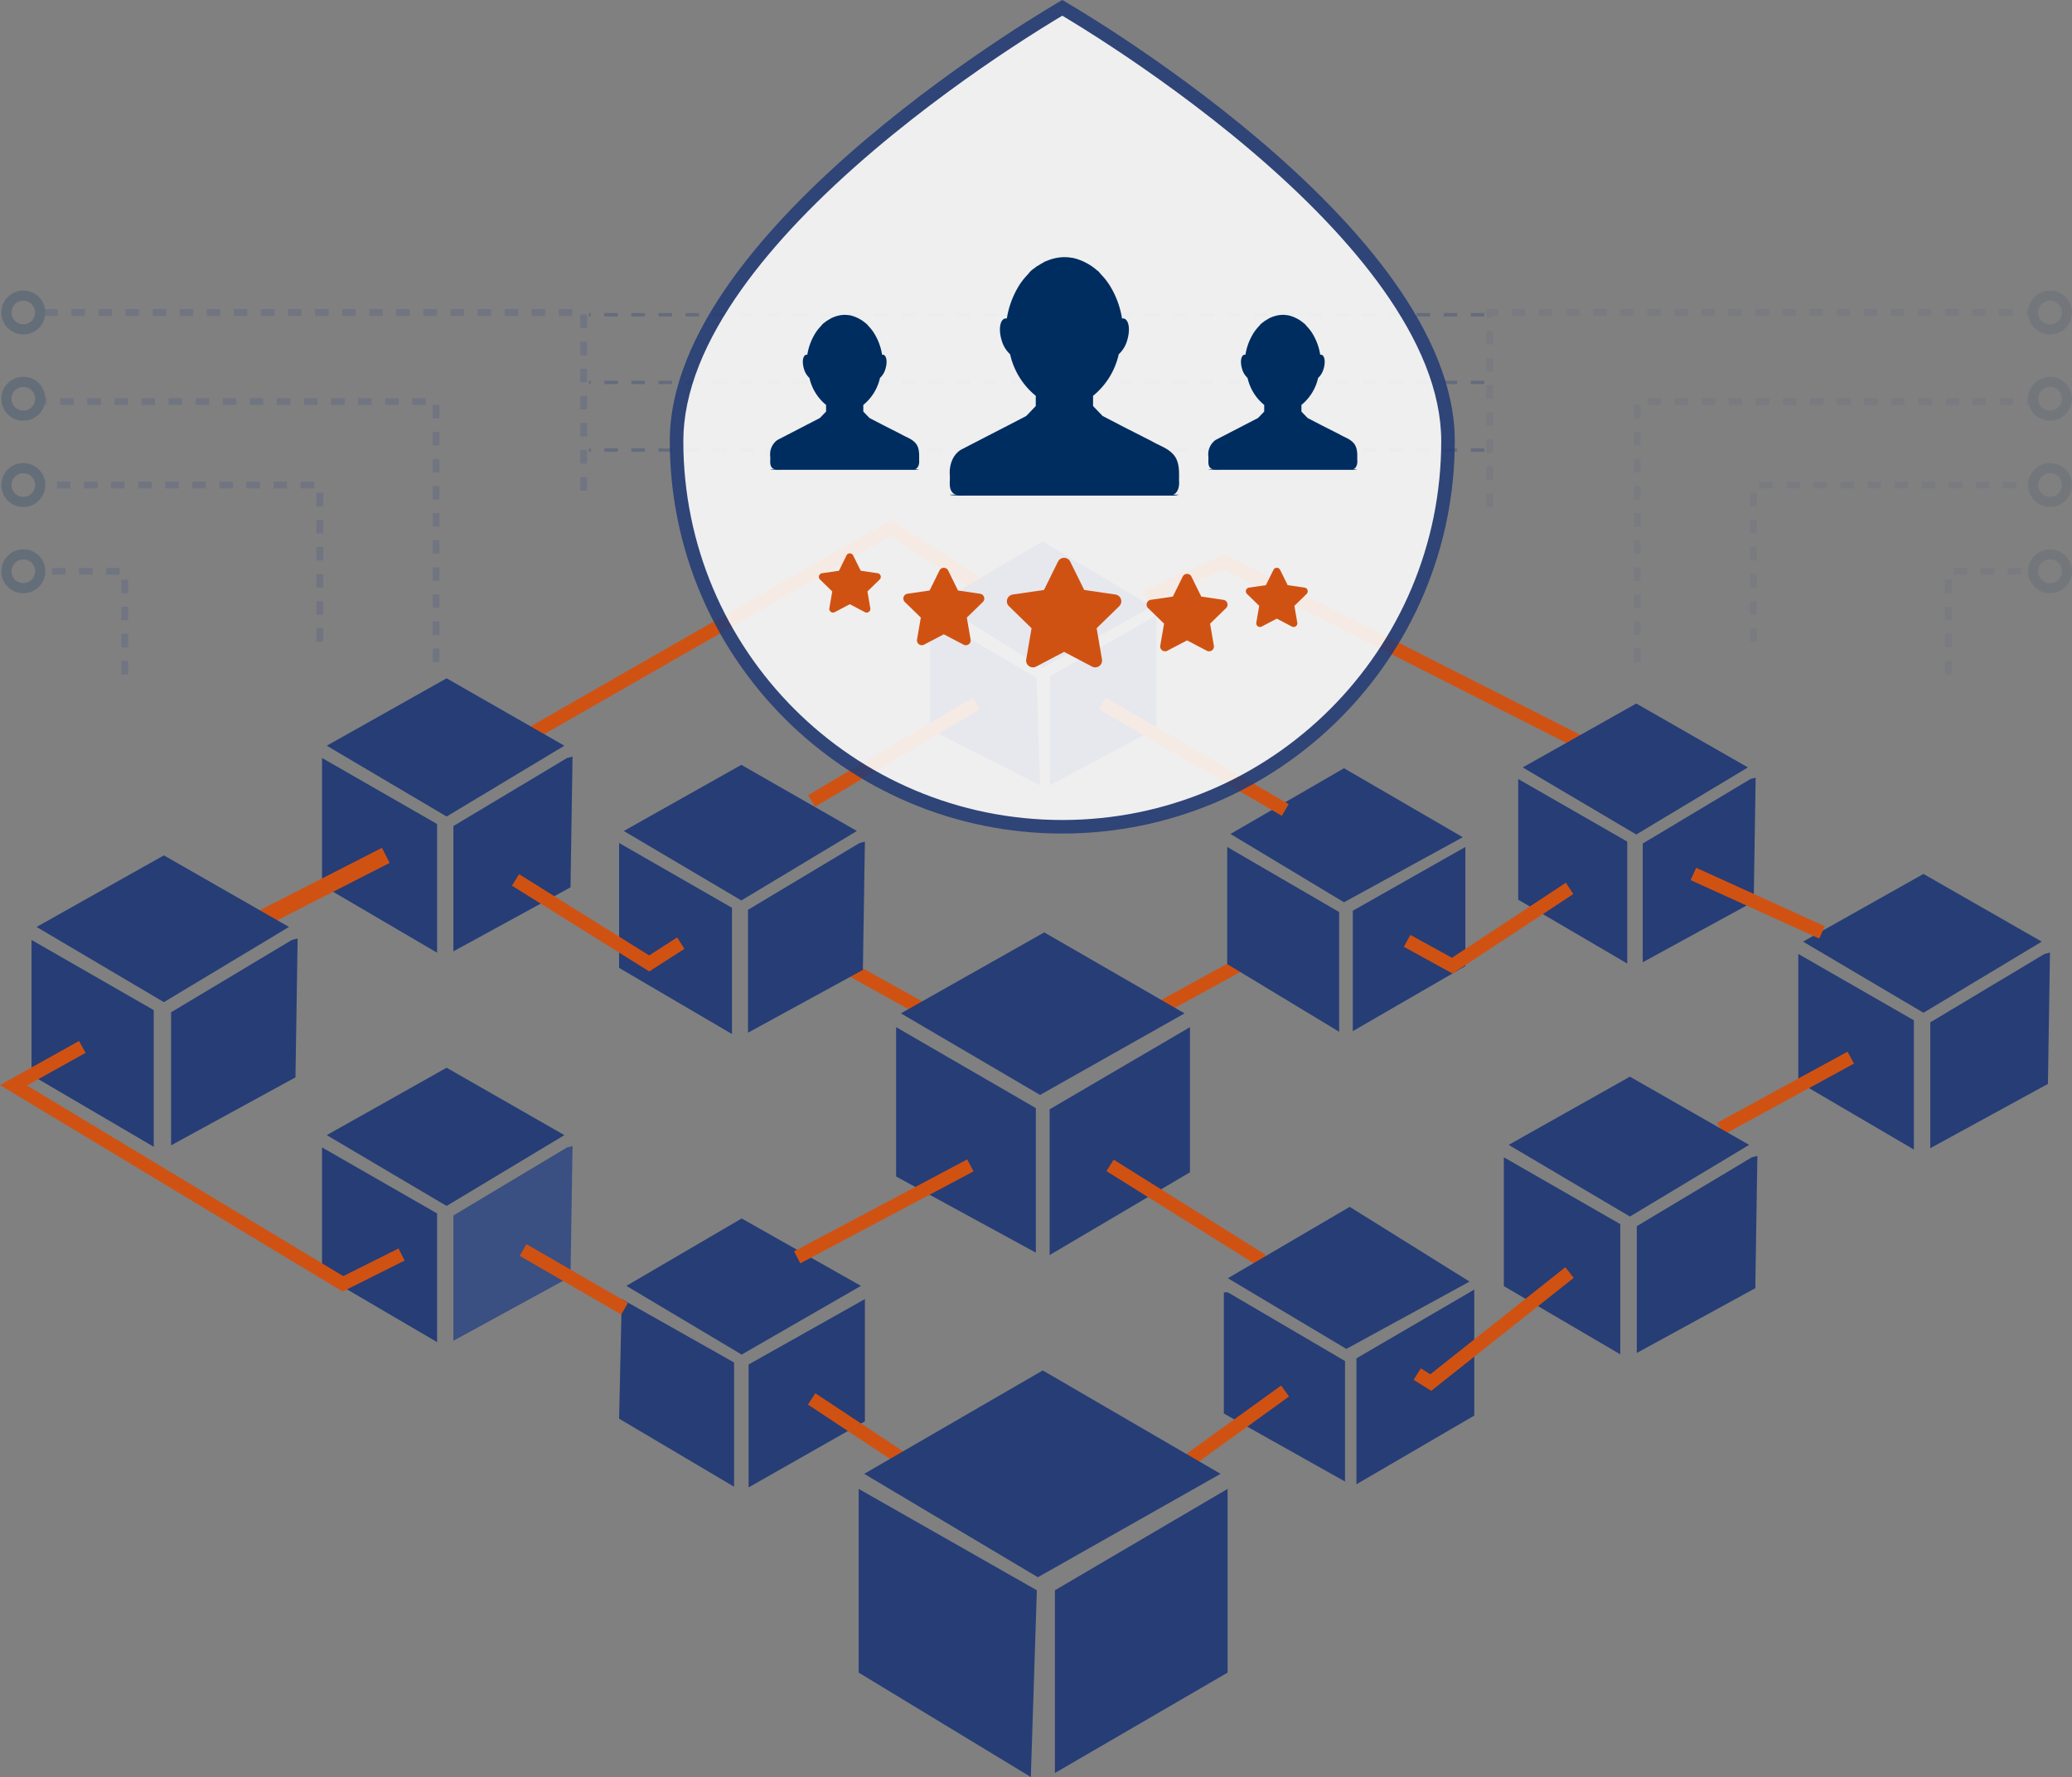
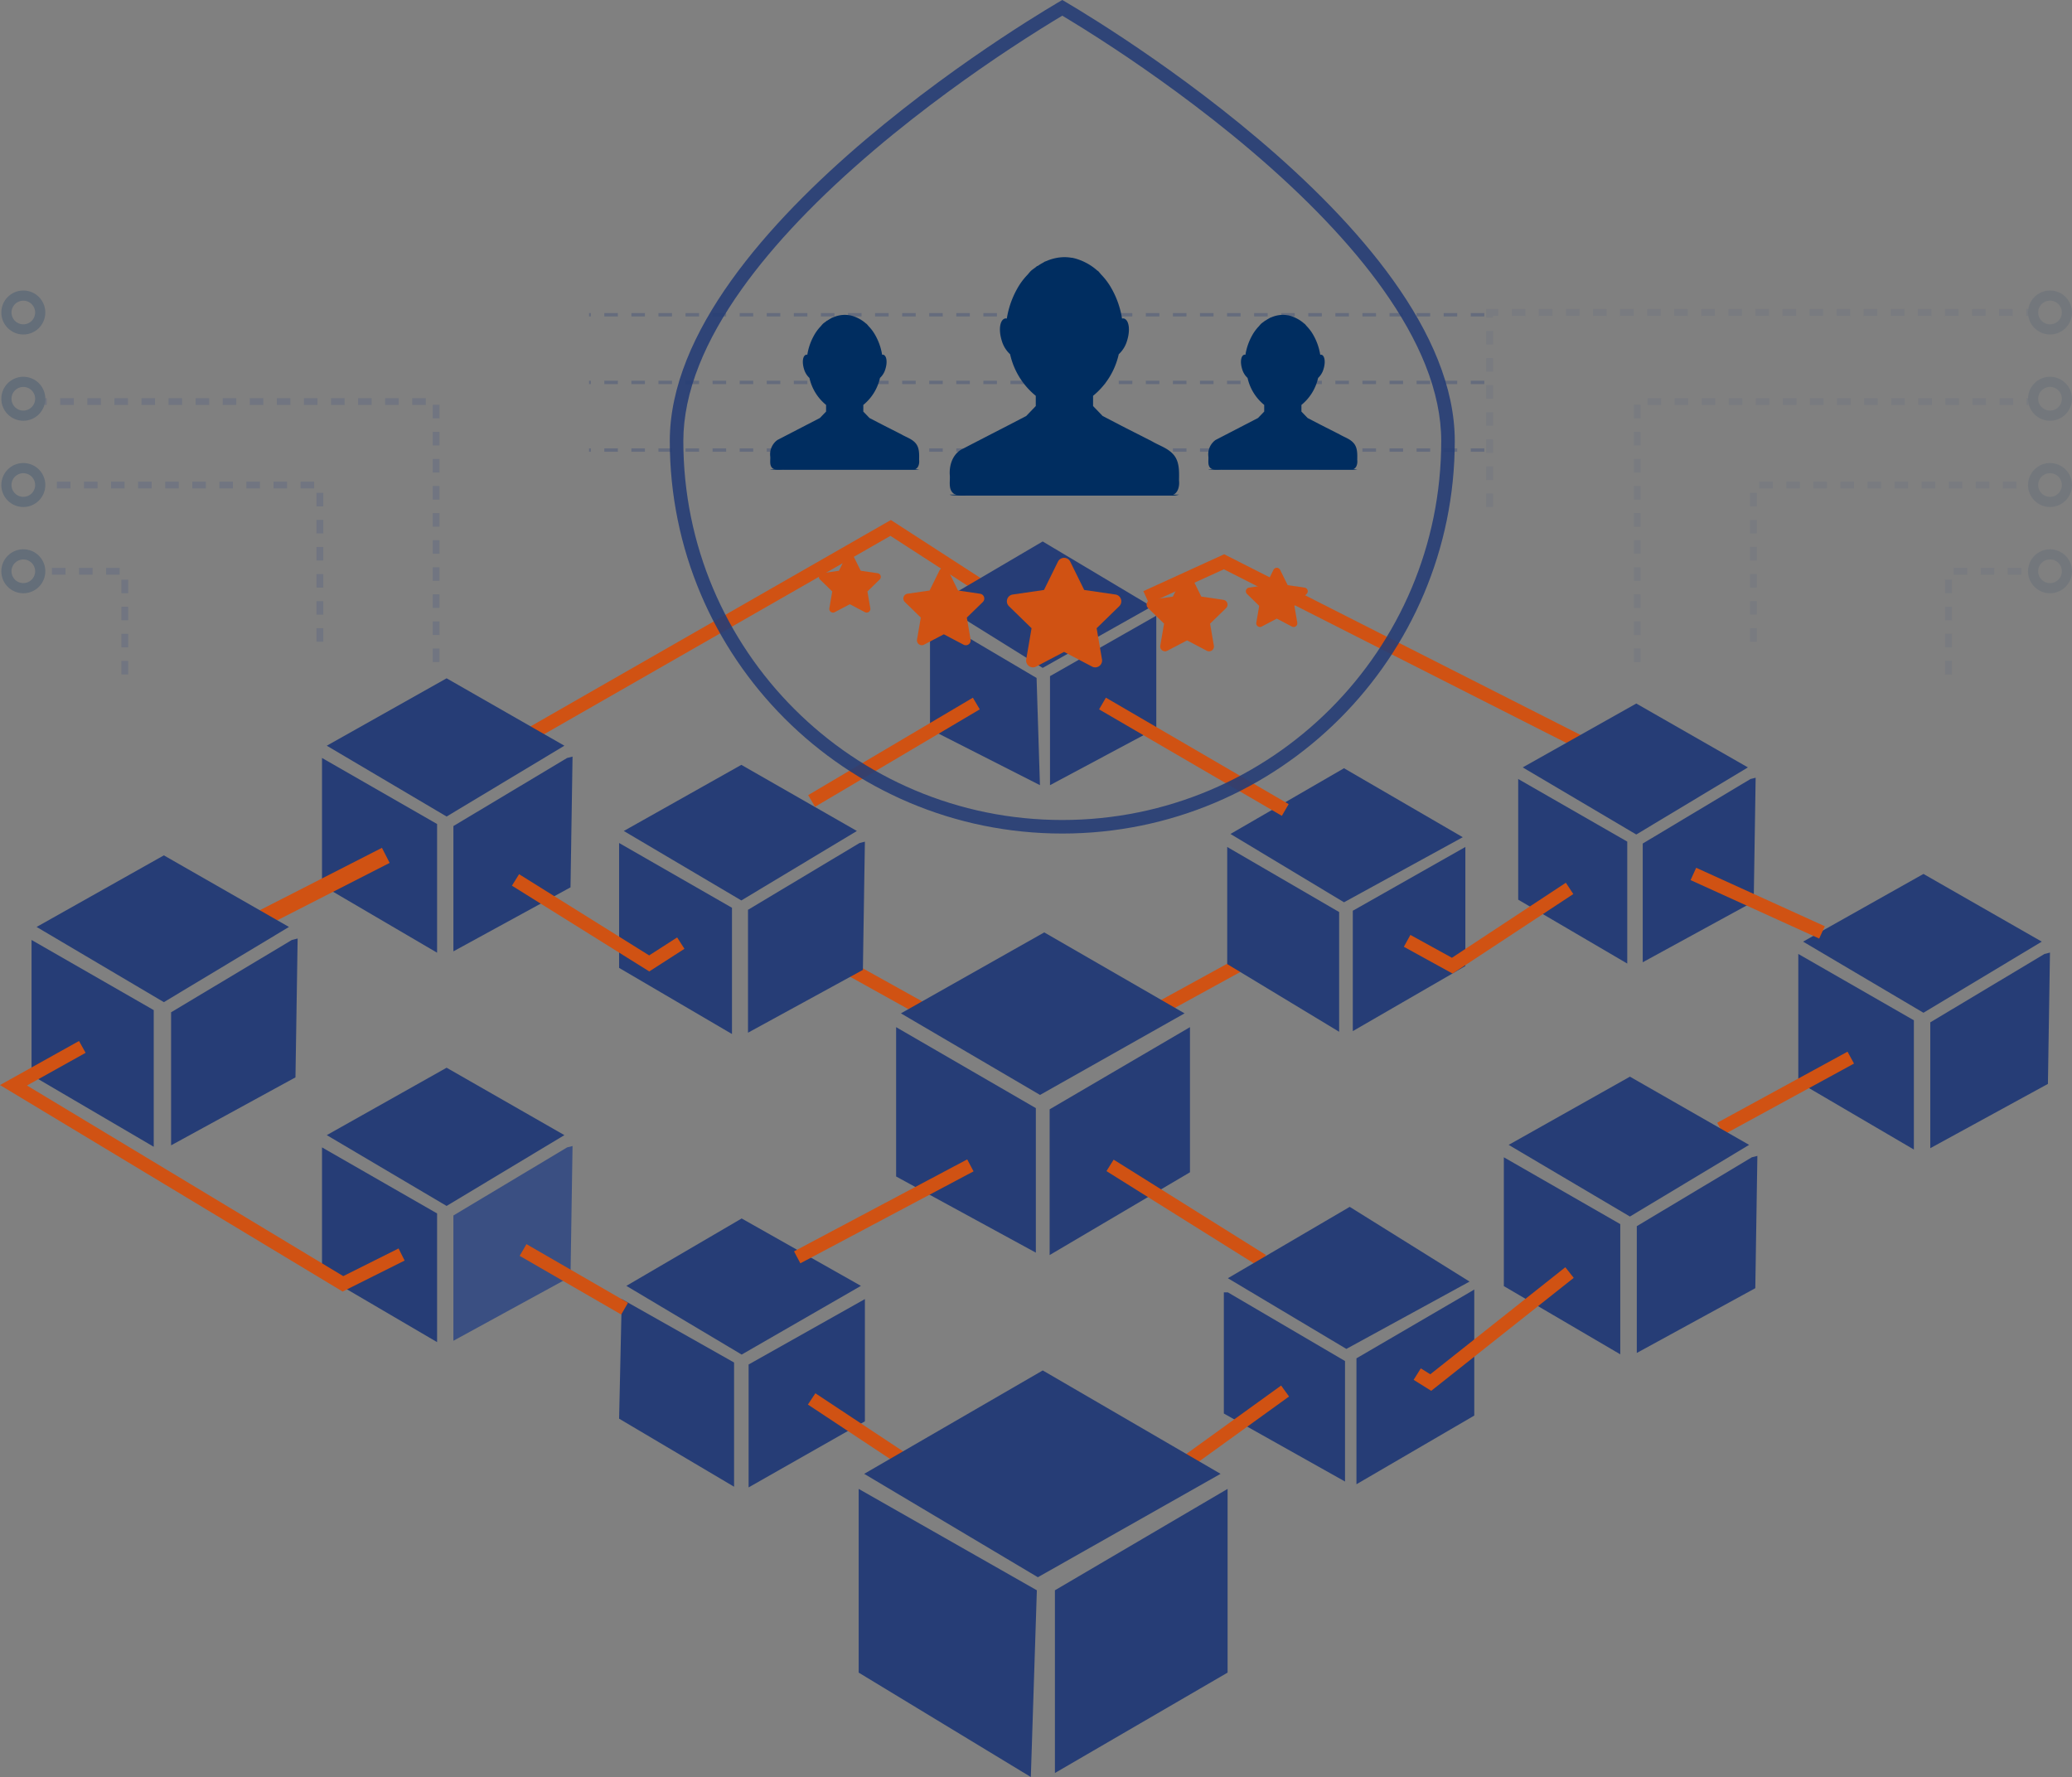
<svg xmlns="http://www.w3.org/2000/svg" width="612.186" height="525.013" viewBox="0 0 612.186 525.013">
  <rect x="0" y="0" width="612.186" height="525.013" fill="#808080" stroke="none" />
  <g id="Group_4477" data-name="Group 4477" transform="translate(-76.605 -3013)">
    <path id="Path_1492" data-name="Path 1492" d="M15960-10867l47.333,26.333" transform="translate(-15645.38 14158.975)" fill="none" stroke="#d05213" stroke-width="4" />
    <path id="Path_1496" data-name="Path 1496" d="M16101.333-10867l-48,26.333" transform="translate(-15647.49 14158.975)" fill="none" stroke="#d05213" stroke-width="4" />
    <g id="Group_4476" data-name="Group 4476" transform="translate(20.925 -123.026)">
      <g id="Group_4475" data-name="Group 4475" transform="translate(56.075 3221.858)">
        <g id="Group_3806" data-name="Group 3806" opacity="0.22">
          <path id="Path_828" data-name="Path 828" d="M6157.286,3310.306V3264H6076" transform="translate(-6063.175 -3206.534)" fill="none" stroke="#3a4f82" stroke-width="2" stroke-dasharray="4" />
-           <path id="Path_829" data-name="Path 829" d="M6240.571,3253.968v-52.635H6081.333" transform="translate(-6068.508 -3194.837)" fill="none" stroke="#3a4f82" stroke-width="2" stroke-dasharray="4" />
          <path id="Path_831" data-name="Path 831" d="M6190.294,3312.954V3236H6074.667" transform="translate(-6061.841 -3203.186)" fill="none" stroke="#3a4f82" stroke-width="2" stroke-dasharray="4" />
          <path id="Path_832" data-name="Path 832" d="M6100.818,3381.149v-30.482h-23.485" transform="translate(-6064.341 -3267.717)" fill="none" stroke="#3a4f82" stroke-width="2" stroke-dasharray="4" />
          <g id="Ellipse_182" data-name="Ellipse 182" fill="none" stroke="#002d60" stroke-width="3">
            <circle cx="6.496" cy="6.496" r="6.496" stroke="none" />
            <circle cx="6.496" cy="6.496" r="4.996" fill="none" />
          </g>
          <g id="Ellipse_183" data-name="Ellipse 183" transform="translate(0 25.485)" fill="none" stroke="#002d60" stroke-width="3">
            <circle cx="6.496" cy="6.496" r="6.496" stroke="none" />
            <circle cx="6.496" cy="6.496" r="4.996" fill="none" />
          </g>
          <g id="Ellipse_184" data-name="Ellipse 184" transform="translate(0 50.969)" fill="none" stroke="#002d60" stroke-width="3">
            <circle cx="6.496" cy="6.496" r="6.496" stroke="none" />
            <circle cx="6.496" cy="6.496" r="4.996" fill="none" />
          </g>
          <g id="Ellipse_185" data-name="Ellipse 185" transform="translate(0 76.454)" fill="none" stroke="#002d60" stroke-width="3">
            <circle cx="6.496" cy="6.496" r="6.496" stroke="none" />
            <circle cx="6.496" cy="6.496" r="4.996" fill="none" />
          </g>
        </g>
        <g id="Group_3807" data-name="Group 3807" transform="translate(439.728)" opacity="0.1">
          <path id="Path_828-2" data-name="Path 828" d="M6076,3310.306V3264h81.285" transform="translate(-5998.048 -3206.534)" fill="none" stroke="#3a4f82" stroke-width="2" stroke-dasharray="4" />
          <path id="Path_829-2" data-name="Path 829" d="M6081.333,3258.8v-57.466h159.238" transform="translate(-6081.333 -3194.837)" fill="none" stroke="#3a4f82" stroke-width="2" stroke-dasharray="4" />
          <path id="Path_831-2" data-name="Path 831" d="M6074.666,3312.954V3236h115.628" transform="translate(-6031.056 -3203.186)" fill="none" stroke="#3a4f82" stroke-width="2" stroke-dasharray="4" />
          <path id="Path_832-2" data-name="Path 832" d="M6077.332,3381.149v-30.482h23.486" transform="translate(-5941.747 -3267.717)" fill="none" stroke="#3a4f82" stroke-width="2" stroke-dasharray="4" />
          <g id="Ellipse_182-2" data-name="Ellipse 182" transform="translate(159.071 0)" fill="none" stroke="#002d60" stroke-width="3">
-             <circle cx="6.496" cy="6.496" r="6.496" stroke="none" />
            <circle cx="6.496" cy="6.496" r="4.996" fill="none" />
          </g>
          <g id="Ellipse_183-2" data-name="Ellipse 183" transform="translate(159.071 25.485)" fill="none" stroke="#002d60" stroke-width="3">
            <circle cx="6.496" cy="6.496" r="6.496" stroke="none" />
            <circle cx="6.496" cy="6.496" r="4.996" fill="none" />
          </g>
          <g id="Ellipse_184-2" data-name="Ellipse 184" transform="translate(159.071 50.969)" fill="none" stroke="#002d60" stroke-width="3">
            <circle cx="6.496" cy="6.496" r="6.496" stroke="none" />
            <circle cx="6.496" cy="6.496" r="4.996" fill="none" />
          </g>
          <g id="Ellipse_185-2" data-name="Ellipse 185" transform="translate(159.071 76.454)" fill="none" stroke="#002d60" stroke-width="3">
            <circle cx="6.496" cy="6.496" r="6.496" stroke="none" />
            <circle cx="6.496" cy="6.496" r="4.996" fill="none" />
          </g>
        </g>
        <g id="Group_3809" data-name="Group 3809" transform="translate(173.642 7.163)">
          <path id="Path_833" data-name="Path 833" d="M6689.841,3193.333H6425.333" transform="translate(-6425.333 -3153.357)" fill="none" stroke="#263d76" stroke-width="1" stroke-dasharray="4" opacity="0.3" />
          <path id="Path_834" data-name="Path 834" d="M6689.841,3193.333H6425.333" transform="translate(-6425.333 -3173.345)" fill="none" stroke="#263d76" stroke-width="1" stroke-dasharray="4" opacity="0.3" />
          <path id="Path_835" data-name="Path 835" d="M6689.841,3193.333H6425.333" transform="translate(-6425.333 -3193.333)" fill="none" stroke="#263d76" stroke-width="1" stroke-dasharray="4" opacity="0.3" />
        </g>
      </g>
      <g id="Group_3786" data-name="Group 3786" transform="translate(587 3394.229)">
        <path id="Path_781" data-name="Path 781" d="M6774.229,3277l34.956,20-34.956,21.014L6738.667,3297Z" transform="translate(-6737.252 -3277)" fill="#263d76" />
        <path id="Path_782" data-name="Path 782" d="M6736.334,3316v37.784l34.146,20V3335.6Z" transform="translate(-6736.334 -3292.359)" fill="#263d76" />
        <path id="Path_783" data-name="Path 783" d="M6834.411,3315.737l-33.744,20.206v37.179l34.755-18.993.605-38.8Z" transform="translate(-6761.67 -3292.096)" fill="#263d76" />
      </g>
      <path id="Path_1502" data-name="Path 1502" d="M16274.5-10833.5l-38.5,21" transform="translate(-15672 14282)" fill="none" stroke="#d05213" stroke-width="4" />
      <path id="Path_1504" data-name="Path 1504" d="M15872-10927l110-63,25.5,16.5" transform="translate(-15663.169 14282)" fill="none" stroke="#d05213" stroke-width="4" />
      <g id="Group_4470" data-name="Group 4470" transform="translate(150.82 3302)">
        <path id="Path_1505" data-name="Path 1505" d="M16189-10925.5l-107.5-54.5-23,10.5" transform="translate(-15815 10980)" fill="none" stroke="#d05213" stroke-width="4" />
        <g id="Group_3781" data-name="Group 3781" transform="translate(0 34.428)">
          <path id="Path_781-2" data-name="Path 781" d="M6774.072,3277l34.8,19.916-34.8,20.922-35.406-20.922Z" transform="translate(-6737.258 -3277)" fill="#263d76" />
          <path id="Path_782-2" data-name="Path 782" d="M6736.333,3316v37.618l34,19.917v-38.021Z" transform="translate(-6736.333 -3292.463)" fill="#263d76" />
          <path id="Path_783-2" data-name="Path 783" d="M6834.263,3315.735l-33.6,20.118v37.016l34.6-18.91.6-38.625Z" transform="translate(-6761.841 -3292.198)" fill="#263d76" />
        </g>
        <g id="Group_3780" data-name="Group 3780" transform="translate(0 149.482)">
          <path id="Path_781-3" data-name="Path 781" d="M6774.072,3277l34.8,19.916-34.8,20.922-35.406-20.922Z" transform="translate(-6737.258 -3277)" fill="#263d76" />
          <path id="Path_782-3" data-name="Path 782" d="M6736.333,3316v37.618l34,19.917v-38.021Z" transform="translate(-6736.333 -3292.463)" fill="#263d76" />
          <path id="Path_783-3" data-name="Path 783" d="M6834.263,3315.735l-33.6,20.118v37.015l34.6-18.91.6-38.625Z" transform="translate(-6761.841 -3292.198)" fill="#3a4f82" />
        </g>
      </g>
      <g id="Group_3785" data-name="Group 3785" transform="translate(500 3454.125)">
        <path id="Path_781-4" data-name="Path 781" d="M6774.493,3277l35.217,20.152-35.217,21.17-35.826-21.17Z" transform="translate(-6737.242 -3277)" fill="#263d76" />
        <path id="Path_782-4" data-name="Path 782" d="M6736.334,3316v38.065l34.4,20.153v-38.473Z" transform="translate(-6736.334 -3292.184)" fill="#263d76" />
        <path id="Path_783-4" data-name="Path 783" d="M6834.662,3315.74l-34,20.356v37.455l35.013-19.135.611-39.084Z" transform="translate(-6761.38 -3291.924)" fill="#263d76" />
      </g>
      <g id="Group_4474" data-name="Group 4474" transform="translate(504.244 3343.879)">
        <path id="Path_781-5" data-name="Path 781" d="M6772.219,3277l32.981,18.873-32.981,19.827-33.552-19.827Z" transform="translate(-6737.333 -3277)" fill="#263d76" />
        <path id="Path_782-5" data-name="Path 782" d="M6736.334,3316v35.65l32.218,18.874v-36.031Z" transform="translate(-6736.334 -3293.696)" fill="#263d76" />
        <path id="Path_783-5" data-name="Path 783" d="M6832.5,3315.715l-31.837,19.064v35.078l32.791-17.92.572-36.6Z" transform="translate(-6763.873 -3293.41)" fill="#263d76" />
      </g>
      <g id="Group_3789" data-name="Group 3789" transform="translate(330.455 3296)">
        <path id="Path_778" data-name="Path 778" d="M6902.858,3197.5,6872,3215.635l30.858,19.218,32.21-18.135Z" transform="translate(-6869.564 -3197.5)" fill="#263d76" />
        <path id="Path_779" data-name="Path 779" d="M6867.5,3237.667l31.488,18.586.994,31.669-32.482-16.511Z" transform="translate(-6867.5 -3215.923)" fill="#263d76" />
        <path id="Path_780" data-name="Path 780" d="M6964.4,3238l-31.4,17.865v32.211l31.4-16.782Z" transform="translate(-6897.541 -3216.075)" fill="#263d76" />
      </g>
      <g id="Group_3790" data-name="Group 3790" transform="translate(320.443 3411.5)">
        <path id="Path_784" data-name="Path 784" d="M6912.849,3353.75l-42.349,23.92,41.107,24.1,42.7-24.1Z" transform="translate(-6869.083 -3353.75)" fill="#263d76" />
        <path id="Path_785" data-name="Path 785" d="M6868.5,3393.25l41.285,23.921v42.7l-41.285-22.5Z" transform="translate(-6868.5 -3365.254)" fill="#263d76" />
        <path id="Path_786" data-name="Path 786" d="M6973.961,3393.25l-41.461,24.275v43.056l41.461-24.451Z" transform="translate(-6887.14 -3365.254)" fill="#263d76" />
      </g>
      <g id="Group_4473" data-name="Group 4473" transform="translate(238.599 3362)">
        <g id="Group_3793" data-name="Group 3793" transform="translate(0 134.02)">
          <path id="Path_787" data-name="Path 787" d="M6772.732,3431.333l-34.065,19.912,34.065,20.3,35.236-20.3Z" transform="translate(-6736.52 -3431.333)" fill="#263d76" />
          <path id="Path_788" data-name="Path 788" d="M6735.781,3472l33.187,18.741v36.7L6735,3507.334Z" transform="translate(-6735 -3448.184)" fill="#263d76" />
          <path id="Path_789" data-name="Path 789" d="M6834.692,3472l-34.358,19.327v36.31l34.358-19.521Z" transform="translate(-6762.072 -3448.184)" fill="#263d76" />
        </g>
        <g id="Group_3779" data-name="Group 3779">
          <path id="Path_781-6" data-name="Path 781" d="M6773.4,3277l34.14,19.536-34.14,20.523-34.73-20.523Z" transform="translate(-6737.286 -3277)" fill="#263d76" />
          <path id="Path_782-6" data-name="Path 782" d="M6736.334,3316v36.9l33.349,19.537v-37.3Z" transform="translate(-6736.334 -3292.912)" fill="#263d76" />
          <path id="Path_783-6" data-name="Path 783" d="M6833.622,3315.728l-32.956,19.734v36.31l33.942-18.55.592-37.889Z" transform="translate(-6762.581 -3292.639)" fill="#263d76" />
        </g>
        <path id="Path_1495" data-name="Path 1495" d="M16052-10801.667l45,28.167" transform="translate(-15906.945 10920.001)" fill="none" stroke="#d05213" stroke-width="4" />
      </g>
      <g id="Group_4472" data-name="Group 4472" transform="translate(417.27 3363)">
        <g id="Group_4471" data-name="Group 4471" transform="translate(0 129.588)">
          <path id="Path_793" data-name="Path 793" d="M7042.669,3426.667l-36,21.084,35.009,20.886,36.4-19.891Z" transform="translate(-7005.474 -3426.667)" fill="#263d76" />
          <path id="Path_794" data-name="Path 794" d="M7005.86,3469l34.61,20.289v35.6l-35.8-20.09V3469Z" transform="translate(-7004.667 -3443.738)" fill="#263d76" />
          <path id="Path_795" data-name="Path 795" d="M7103.75,3468.435l-33.417,19.493v37.2l34.809-20.289V3467.6Z" transform="translate(-7031.149 -3443.174)" fill="#263d76" />
          <path id="Path_1499" data-name="Path 1499" d="M16008.667-10801.667l-51.167,27.167" transform="translate(-16083.555 10789.413)" fill="none" stroke="#d05213" stroke-width="4" />
        </g>
        <g id="Group_3788" data-name="Group 3788" transform="translate(0.999)">
          <path id="Path_796" data-name="Path 796" d="M7041.88,3273l-33.547,19.417,33.547,20.186,35.085-19.225Z" transform="translate(-7007.372 -3273)" fill="#263d76" />
          <path id="Path_797" data-name="Path 797" d="M7006.667,3313.333l33.067,19.225v35.374l-33.067-19.994Z" transform="translate(-7006.667 -3290.071)" fill="#263d76" />
          <path id="Path_798" data-name="Path 798" d="M7104.258,3313.333,7071,3332.173v35.566l33.258-19.225Z" transform="translate(-7033.896 -3290.071)" fill="#263d76" />
        </g>
      </g>
      <path id="Path_1488" data-name="Path 1488" d="M15828.667-10893.259,15789-10873" transform="translate(-15659 14282)" fill="none" stroke="#d05213" stroke-width="5" />
      <path id="Path_1489" data-name="Path 1489" d="M15870.5-10886l39.5,24.667,9.333-6" transform="translate(-15662.508 14282)" fill="none" stroke="#d05213" stroke-width="4" />
      <path id="Path_1491" data-name="Path 1491" d="M16008.667-10938.121l-48.667,28.788" transform="translate(-15664.526 14282)" fill="none" stroke="#d05213" stroke-width="4" />
      <path id="Path_1493" data-name="Path 1493" d="M15872.667-10776.667l30,17.334" transform="translate(-15662.444 14282)" fill="none" stroke="#d05213" stroke-width="4" />
      <path id="Path_1494" data-name="Path 1494" d="M15960-10732.667l47.333,31.334" transform="translate(-15664.514 14282)" fill="none" stroke="#d05213" stroke-width="4" />
      <path id="Path_1497" data-name="Path 1497" d="M16048-10938.121l54,31.454" transform="translate(-15666.582 14282)" fill="none" stroke="#d05213" stroke-width="4" />
      <path id="Path_1498" data-name="Path 1498" d="M16188-10883.5l-34.667,22.833L16140-10868" transform="translate(-15668.577 14282)" fill="none" stroke="#d05213" stroke-width="4" />
      <path id="Path_1500" data-name="Path 1500" d="M16102-10735l-48.5,35" transform="translate(-15666.634 14282)" fill="none" stroke="#d05213" stroke-width="4" />
      <path id="Path_1501" data-name="Path 1501" d="M16188-10775l-41,32.5-4-2.5" transform="translate(-15668.595 14287)" fill="none" stroke="#d05213" stroke-width="4" />
      <path id="Path_1503" data-name="Path 1503" d="M16228-10887.771l38,17.271" transform="translate(-15672 14282)" fill="none" stroke="#d05213" stroke-width="4" />
      <g id="Group_3782" data-name="Group 3782" transform="translate(65 3388.741)">
        <path id="Path_781-7" data-name="Path 781" d="M6776.267,3277l36.96,21.15-36.96,22.219-37.6-22.219Z" transform="translate(-6737.172 -3277)" fill="#263d76" />
        <path id="Path_782-7" data-name="Path 782" d="M6736.334,3316v39.95l36.1,21.151v-40.378Z" transform="translate(-6736.334 -3291.004)" fill="#263d76" />
        <path id="Path_783-7" data-name="Path 783" d="M6836.344,3315.76l-35.678,21.364v39.31l36.746-20.082.641-41.019Z" transform="translate(-6759.435 -3290.764)" fill="#263d76" />
      </g>
      <path id="Path_1490" data-name="Path 1490" d="M15739-10836.667l-20.333,11.334,97.333,58.666,17.333-8.666" transform="translate(-15659 14282)" fill="none" stroke="#d05213" stroke-width="4" />
      <g id="Group_3804" data-name="Group 3804" transform="translate(253.574 3136.026)">
        <g id="Path_827" data-name="Path 827" transform="translate(0 15.83)" fill="#fbfbfb" opacity="0.9">
-           <path d="M 115.964 228.437 C 108.23 228.437 100.502 227.658 92.994 226.122 C 85.678 224.624 78.481 222.39 71.605 219.482 C 64.852 216.626 58.339 213.091 52.247 208.975 C 46.212 204.898 40.537 200.215 35.379 195.058 C 30.222 189.9 25.539 184.225 21.462 178.19 C 17.346 172.098 13.811 165.585 10.955 158.832 C 8.046 151.955 5.813 144.759 4.315 137.443 C 2.779 129.935 2 122.207 2 114.473 C 2 107.096 3.627 99.279 6.835 91.24 C 9.779 83.865 14.117 76.14 19.73 68.28 C 29.245 54.955 42.535 41.023 59.23 26.868 C 74.127 14.239 89.025 3.776 98.899 -2.777 C 107.325 -8.368 113.625 -12.141 115.964 -13.516 C 118.303 -12.141 124.603 -8.368 133.028 -2.777 C 142.903 3.776 157.801 14.239 172.698 26.868 C 189.393 41.023 202.683 54.955 212.198 68.28 C 217.81 76.14 222.149 83.865 225.092 91.24 C 228.301 99.279 229.928 107.096 229.928 114.473 C 229.928 122.207 229.149 129.935 227.612 137.443 C 226.115 144.759 223.881 151.955 220.973 158.832 C 218.117 165.585 214.582 172.098 210.466 178.19 C 206.389 184.225 201.706 189.9 196.549 195.058 C 191.391 200.215 185.716 204.898 179.681 208.975 C 173.588 213.091 167.076 216.626 160.323 219.482 C 153.446 222.39 146.25 224.624 138.934 226.122 C 131.426 227.658 123.697 228.437 115.964 228.437 Z" stroke="none" />
          <path d="M 115.964 -11.192 C 113.106 -9.491 107.352 -5.987 99.955 -1.076 C 90.125 5.449 75.297 15.865 60.479 28.432 C 43.92 42.475 30.753 56.28 21.341 69.466 C 15.827 77.191 11.57 84.77 8.688 91.993 C 5.577 99.791 4 107.354 4 114.473 C 4 122.072 4.765 129.665 6.275 137.042 C 7.745 144.229 9.94 151.298 12.797 158.053 C 15.603 164.687 19.076 171.085 23.119 177.07 C 27.125 183 31.726 188.576 36.793 193.643 C 41.861 198.711 47.437 203.312 53.367 207.318 C 59.352 211.361 65.75 214.834 72.384 217.64 C 79.139 220.497 86.208 222.691 93.395 224.162 C 100.771 225.672 108.365 226.437 115.964 226.437 C 123.563 226.437 131.156 225.672 138.533 224.162 C 145.72 222.691 152.789 220.497 159.544 217.64 C 166.177 214.834 172.576 211.361 178.561 207.318 C 184.491 203.312 190.067 198.711 195.134 193.643 C 200.202 188.576 204.803 183 208.808 177.07 C 212.852 171.085 216.325 164.687 219.131 158.053 C 221.988 151.298 224.182 144.229 225.653 137.042 C 227.162 129.665 227.928 122.072 227.928 114.473 C 227.928 107.354 226.35 99.791 223.24 91.993 C 220.358 84.77 216.101 77.191 210.587 69.466 C 201.175 56.28 188.007 42.475 171.449 28.432 C 156.631 15.865 141.803 5.449 131.973 -1.076 C 124.576 -5.987 118.822 -9.491 115.964 -11.192 M 115.964 -15.83 C 115.964 -15.83 231.928 50.428 231.928 114.473 C 231.928 178.518 180.009 230.437 115.964 230.437 C 51.919 230.437 1.52587890625e-05 178.518 1.52587890625e-05 114.473 C 1.52587890625e-05 50.428 115.964 -15.83 115.964 -15.83 Z" stroke="none" fill="#263d76" />
        </g>
        <g id="Group_3808" data-name="Group 3808" transform="translate(29.665 75.976)">
          <g id="Group_3803" data-name="Group 3803" transform="translate(0 0)">
            <g id="_299075_profile_filled_icon" data-name="299075_profile_filled_icon" transform="translate(53.038 0)">
              <path id="Path_247" data-name="Path 247" d="M33.881,0a13.341,13.341,0,0,0-3.352.458,13.885,13.885,0,0,0-1.851.642c-.234.1-.474.162-.7.275-.1.046-.169.135-.264.183a15.452,15.452,0,0,0-1.675,1.008c-.076.051-.189.039-.265.092-.159.113-.285.247-.441.366-.443.33-.907.633-1.323,1.008-.379.354-.7.8-1.058,1.191A19.633,19.633,0,0,0,19.862,9.44a26.357,26.357,0,0,0-3,8.706,1.134,1.134,0,0,0-.617,0c-1.482.5-1.847,3.427-.882,6.507a8.727,8.727,0,0,0,2.469,4.032,21.99,21.99,0,0,0,7.583,12.282v3.024L22.6,46.924l-5.643,2.933Q10.107,53.38,3.285,56.913C.759,58.5-.218,61.6.023,64.52.14,66.356-.5,68.705,1.257,69.928c1.667.892,3.656.311,5.467.458,5.295,0,10.576,0,15.871,0,7.531,0,15.042,0,22.572,0,6.679,0,13.337.012,20.016,0,2.167-.158,2.768-2.537,2.556-4.4.04-2.733.195-5.8-1.851-7.883-1.67-1.765-4.046-2.463-6.083-3.666-2.994-1.54-6-3.041-8.995-4.581l-5.643-2.933-2.822-2.933V40.967A22,22,0,0,0,49.93,28.686,8.72,8.72,0,0,0,52.4,24.653c.965-3.08.6-6.005-.88-6.507a1.136,1.136,0,0,0-.618,0,26.368,26.368,0,0,0-3-8.706,19.626,19.626,0,0,0-3.087-4.216c-.356-.392-.68-.837-1.058-1.191-.017-.016-.071.016-.087,0a16,16,0,0,0-3.614-2.474c-.324-.165-.64-.318-.971-.458-.237-.1-.466-.188-.705-.275A13.5,13.5,0,0,0,36.172.184c-.056-.01-.119.009-.175,0A12.164,12.164,0,0,0,33.881,0Z" transform="translate(0.013 0)" fill="#002d60" />
              <path id="Path_248" data-name="Path 248" d="M0,1051.4c.075.081.357.161,1.236.216,1.669.081,3.66.027,5.472.053H65.226a7.121,7.121,0,0,0,2.559-.27Z" transform="translate(0.003 -981.236)" fill="#002d60" />
            </g>
            <g id="_299075_profile_filled_icon-2" data-name="299075_profile_filled_icon" transform="translate(0 17.049)">
              <path id="Path_247-2" data-name="Path 247" d="M22,0a8.665,8.665,0,0,0-2.177.3,9.018,9.018,0,0,0-1.2.417c-.152.065-.308.105-.458.179-.062.03-.11.088-.172.119a10.036,10.036,0,0,0-1.088.655c-.049.033-.123.026-.172.06-.1.074-.185.16-.286.238-.288.214-.589.411-.859.655-.246.23-.457.519-.687.774a12.751,12.751,0,0,0-2,2.738,17.119,17.119,0,0,0-1.947,5.655.736.736,0,0,0-.4,0c-.962.326-1.2,2.226-.573,4.226a5.668,5.668,0,0,0,1.6,2.619A14.282,14.282,0,0,0,16.5,26.608v1.964l-1.833,1.9-3.665,1.9Q6.56,34.67,2.129,36.964A5.209,5.209,0,0,0,.01,41.9c.076,1.192-.338,2.718.8,3.512,1.083.579,2.375.2,3.551.3,3.439,0,6.869,0,10.308,0,4.891,0,9.769,0,14.66,0,4.338,0,8.662.008,13,0,1.407-.1,1.8-1.648,1.66-2.857.026-1.775.126-3.764-1.2-5.12-1.085-1.147-2.628-1.6-3.951-2.381-1.944-1-3.9-1.975-5.842-2.975l-3.665-1.9-1.833-1.9V26.608a14.288,14.288,0,0,0,4.926-7.977,5.664,5.664,0,0,0,1.6-2.619c.627-2,.39-3.9-.572-4.226a.738.738,0,0,0-.4,0,17.126,17.126,0,0,0-1.946-5.655,12.747,12.747,0,0,0-2-2.738c-.231-.255-.442-.544-.687-.774-.011-.01-.046.01-.057,0A10.393,10.393,0,0,0,26.01,1.012C25.8.9,25.594.805,25.38.714c-.154-.065-.3-.122-.458-.179A8.77,8.77,0,0,0,23.489.119c-.037-.006-.077.006-.114,0A7.9,7.9,0,0,0,22,0Z" transform="translate(0.013 0)" fill="#002d60" />
              <path id="Path_248-2" data-name="Path 248" d="M0,1051.4c.048.053.232.1.8.14,1.084.052,2.377.017,3.554.035H42.363a4.621,4.621,0,0,0,1.662-.175Z" transform="translate(0.002 -1005.83)" fill="#002d60" />
            </g>
            <g id="_299075_profile_filled_icon-3" data-name="299075_profile_filled_icon" transform="translate(129.448 17.049)">
              <path id="Path_247-3" data-name="Path 247" d="M22,0a8.665,8.665,0,0,0-2.177.3,9.018,9.018,0,0,0-1.2.417c-.152.065-.308.105-.458.179-.062.03-.11.088-.172.119a10.036,10.036,0,0,0-1.088.655c-.049.033-.123.026-.172.06-.1.074-.185.16-.286.238-.288.214-.589.411-.859.655-.246.23-.457.519-.687.774a12.751,12.751,0,0,0-2,2.738,17.119,17.119,0,0,0-1.947,5.655.736.736,0,0,0-.4,0c-.962.326-1.2,2.226-.573,4.226a5.668,5.668,0,0,0,1.6,2.619A14.282,14.282,0,0,0,16.5,26.608v1.964l-1.833,1.9-3.665,1.9Q6.56,34.67,2.129,36.964A5.209,5.209,0,0,0,.01,41.9c.076,1.192-.338,2.718.8,3.512,1.083.579,2.375.2,3.551.3,3.439,0,6.869,0,10.308,0,4.891,0,9.769,0,14.66,0,4.338,0,8.662.008,13,0,1.407-.1,1.8-1.648,1.66-2.857.026-1.775.126-3.764-1.2-5.12-1.085-1.147-2.628-1.6-3.951-2.381-1.944-1-3.9-1.975-5.842-2.975l-3.665-1.9-1.833-1.9V26.608a14.288,14.288,0,0,0,4.926-7.977,5.664,5.664,0,0,0,1.6-2.619c.627-2,.39-3.9-.572-4.226a.738.738,0,0,0-.4,0,17.126,17.126,0,0,0-1.946-5.655,12.747,12.747,0,0,0-2-2.738c-.231-.255-.442-.544-.687-.774-.011-.01-.046.01-.057,0A10.393,10.393,0,0,0,26.01,1.012C25.8.9,25.594.805,25.38.714c-.154-.065-.3-.122-.458-.179A8.77,8.77,0,0,0,23.489.119c-.037-.006-.077.006-.114,0A7.9,7.9,0,0,0,22,0Z" transform="translate(0.013 0)" fill="#002d60" />
              <path id="Path_248-3" data-name="Path 248" d="M0,1051.4c.048.053.232.1.8.14,1.084.052,2.377.017,3.554.035H42.363a4.621,4.621,0,0,0,1.662-.175Z" transform="translate(0.002 -1005.83)" fill="#002d60" />
            </g>
          </g>
          <g id="Group_3802" data-name="Group 3802" transform="translate(14.383 87.518)">
            <path id="Icon_awesome-star" data-name="Icon awesome-star" d="M16.535,1.125,12.408,9.494,3.173,10.84a2.024,2.024,0,0,0-1.119,3.451L8.735,20.8,7.155,30a2.021,2.021,0,0,0,2.933,2.13l8.261-4.342,8.261,4.342A2.023,2.023,0,0,0,29.543,30l-1.58-9.2,6.681-6.51a2.024,2.024,0,0,0-1.119-3.451L24.291,9.494,20.163,1.125a2.024,2.024,0,0,0-3.628,0Z" transform="translate(54.104 1.316)" fill="#d05213" />
            <path id="Icon_awesome-star-2" data-name="Icon awesome-star" d="M12.117.8,9.2,6.714l-6.531.952a1.431,1.431,0,0,0-.791,2.441l4.725,4.6-1.118,6.5a1.43,1.43,0,0,0,2.074,1.507L13.4,19.652l5.843,3.071a1.431,1.431,0,0,0,2.074-1.507l-1.118-6.5,4.725-4.6a1.431,1.431,0,0,0-.791-2.441L17.6,6.714,14.683.8a1.432,1.432,0,0,0-2.566,0Z" transform="translate(23.514 4.255)" fill="#d05213" />
            <path id="Icon_awesome-star-3" data-name="Icon awesome-star" d="M12.117.8,9.2,6.714l-6.531.952a1.431,1.431,0,0,0-.791,2.441l4.725,4.6-1.118,6.5a1.43,1.43,0,0,0,2.074,1.507L13.4,19.652l5.843,3.071a1.431,1.431,0,0,0,2.074-1.507l-1.118-6.5,4.725-4.6a1.431,1.431,0,0,0-.791-2.441L17.6,6.714,14.683.8a1.432,1.432,0,0,0-2.566,0Z" transform="translate(95.385 6.053)" fill="#d05213" />
            <path id="Icon_awesome-star-4" data-name="Icon awesome-star" d="M9.6.608,7.37,5.132,2.378,5.86a1.094,1.094,0,0,0-.6,1.866l3.612,3.52-.854,4.972a1.093,1.093,0,0,0,1.586,1.152l4.466-2.348,4.466,2.348a1.094,1.094,0,0,0,1.586-1.152l-.854-4.972,3.612-3.52a1.094,1.094,0,0,0-.6-1.866l-4.993-.728L11.563.608A1.094,1.094,0,0,0,9.6.608Z" transform="translate(-1.441 0.001)" fill="#d05213" />
            <path id="Icon_awesome-star-5" data-name="Icon awesome-star" d="M9.6.608,7.37,5.132,2.378,5.86a1.094,1.094,0,0,0-.6,1.866l3.612,3.52-.854,4.972a1.093,1.093,0,0,0,1.586,1.152l4.466-2.348,4.466,2.348a1.094,1.094,0,0,0,1.586-1.152l-.854-4.972,3.612-3.52a1.094,1.094,0,0,0-.6-1.866l-4.993-.728L11.563.608A1.094,1.094,0,0,0,9.6.608Z" transform="translate(124.709 4.255)" fill="#d05213" />
          </g>
        </g>
      </g>
      <g id="Group_3792" data-name="Group 3792" transform="translate(309.38 3540.918)">
        <path id="Path_790" data-name="Path 790" d="M6923.09,3509l-52.757,30.549,51.313,30.55,53.979-30.55Z" transform="translate(-6868.702 -3509)" fill="#263d76" />
        <path id="Path_791" data-name="Path 791" d="M6868.5,3548.333v54.277l50.865,30.846,1.78-55.167Z" transform="translate(-6868.5 -3513.334)" fill="#263d76" />
        <path id="Path_792" data-name="Path 792" d="M6984.682,3548.333l-51.017,29.956v53.981l51.017-29.66Z" transform="translate(-6875.681 -3513.334)" fill="#263d76" />
      </g>
    </g>
  </g>
</svg>